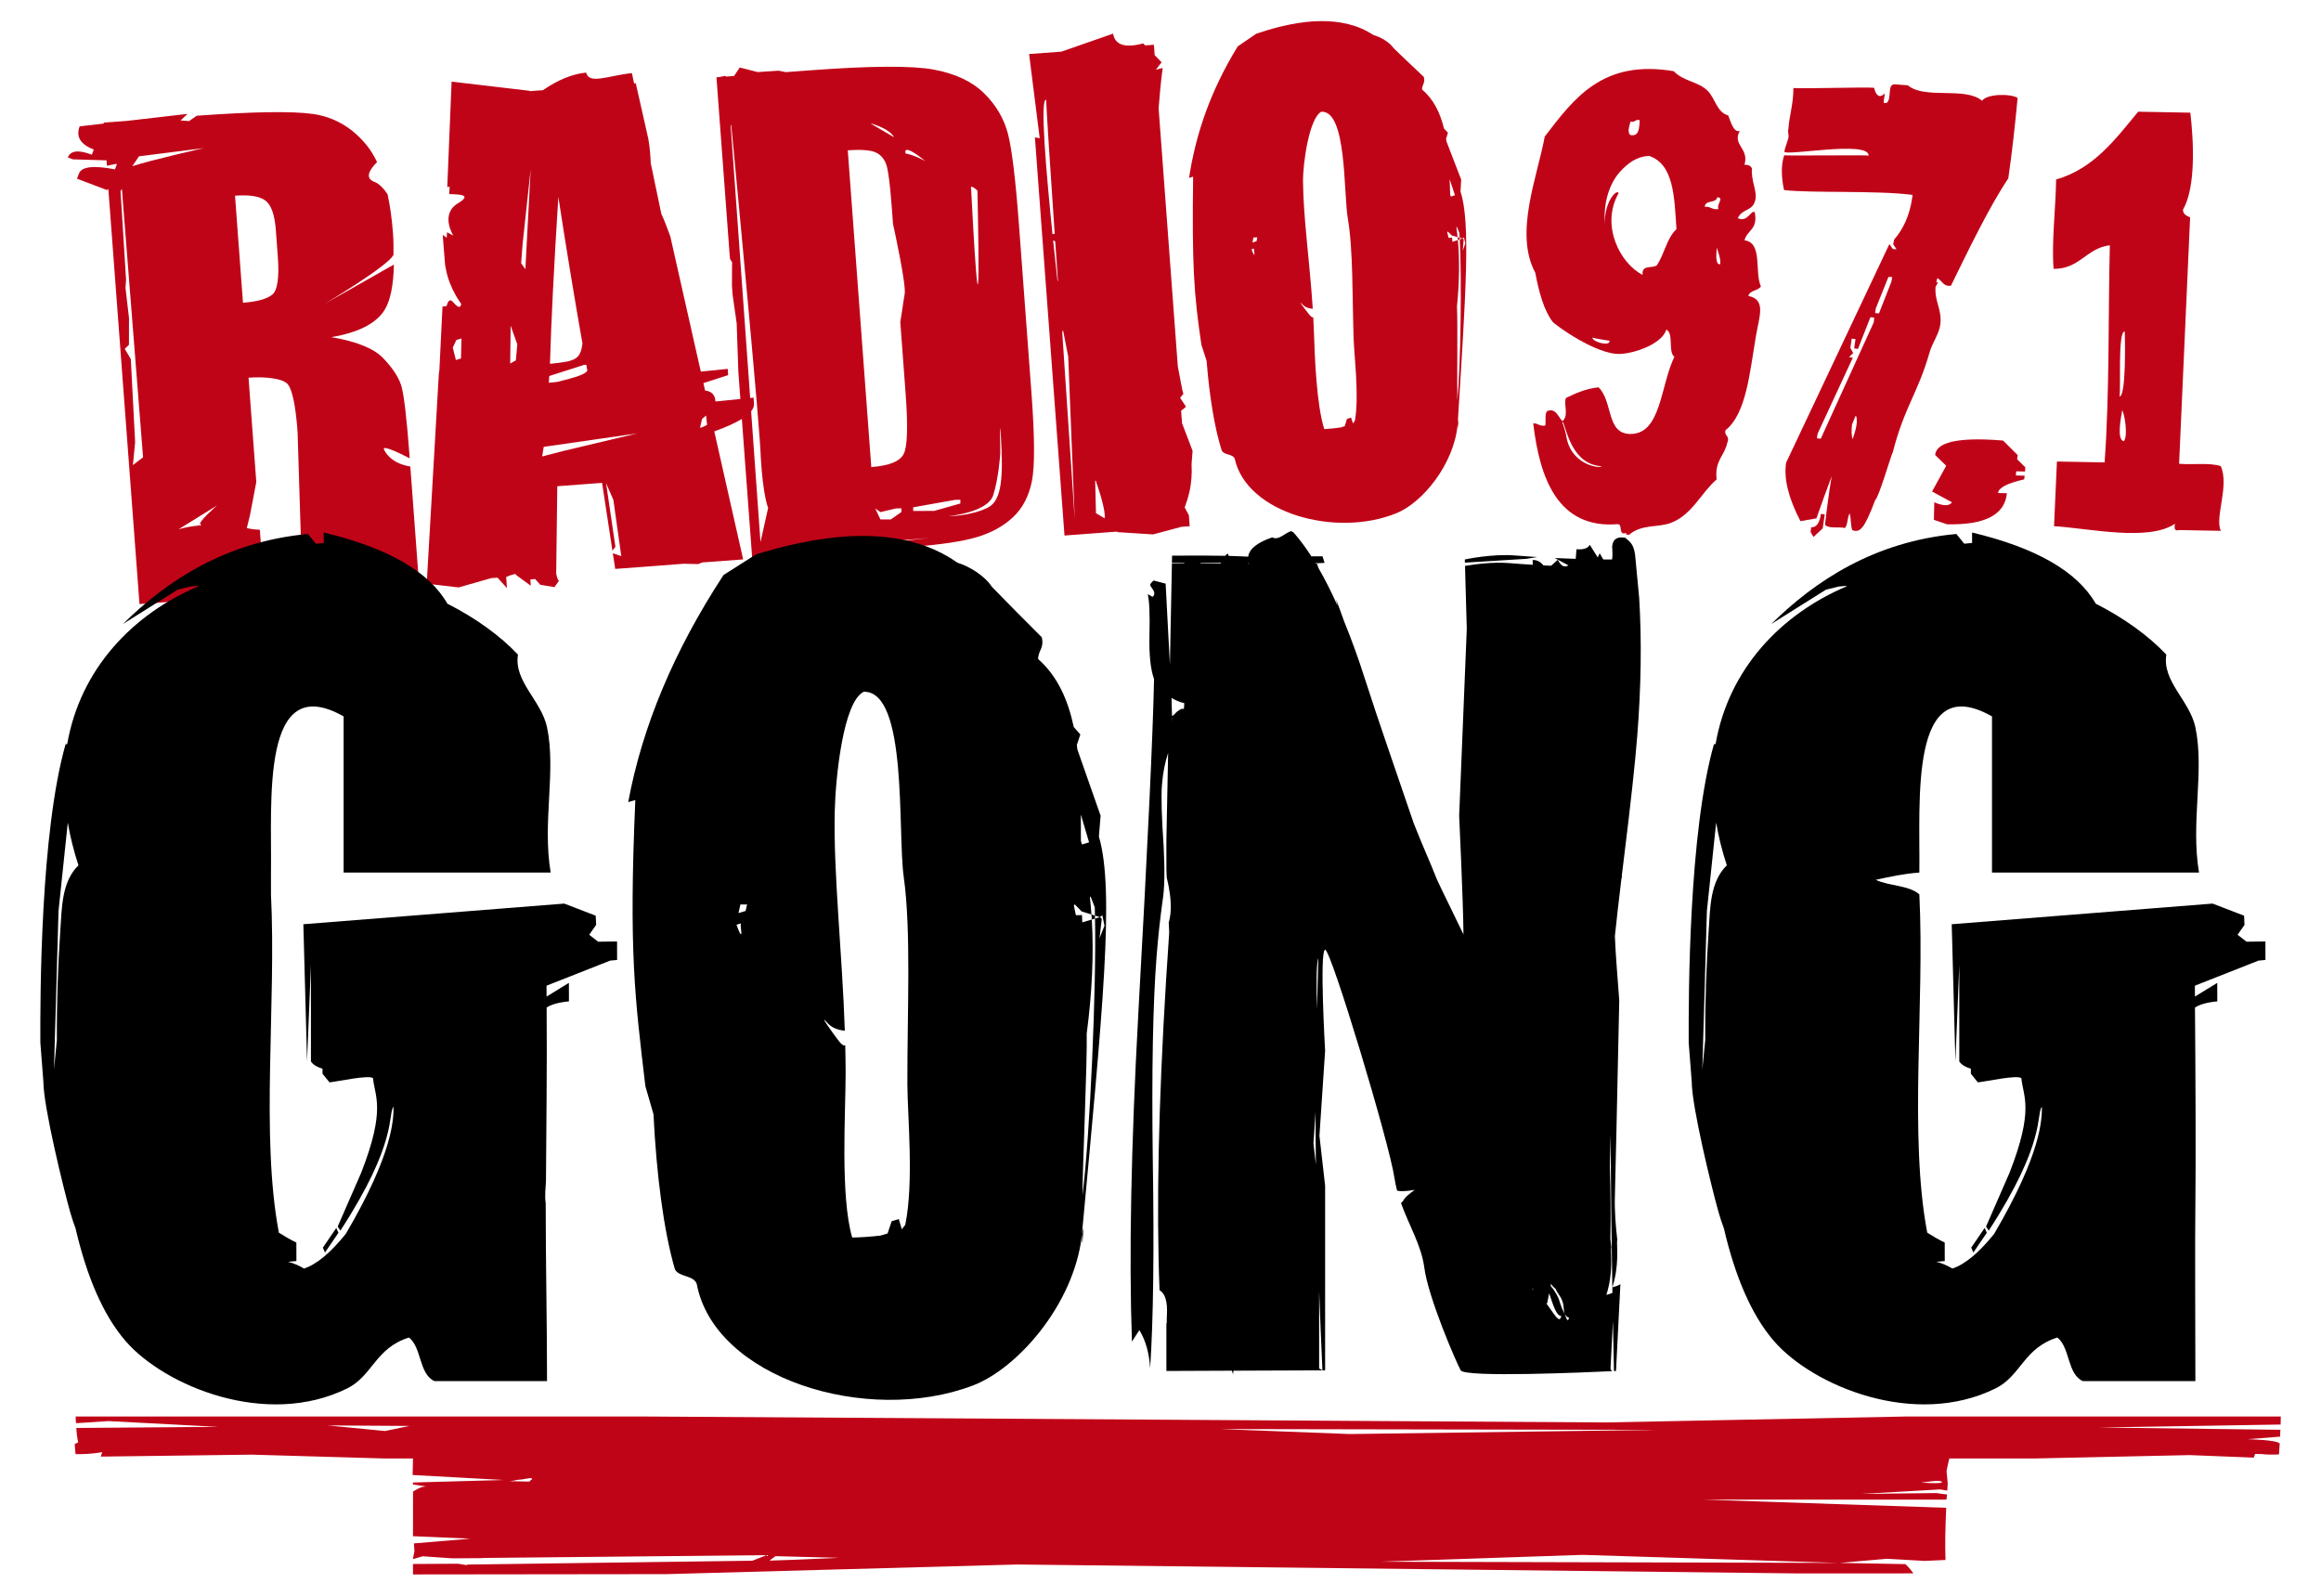
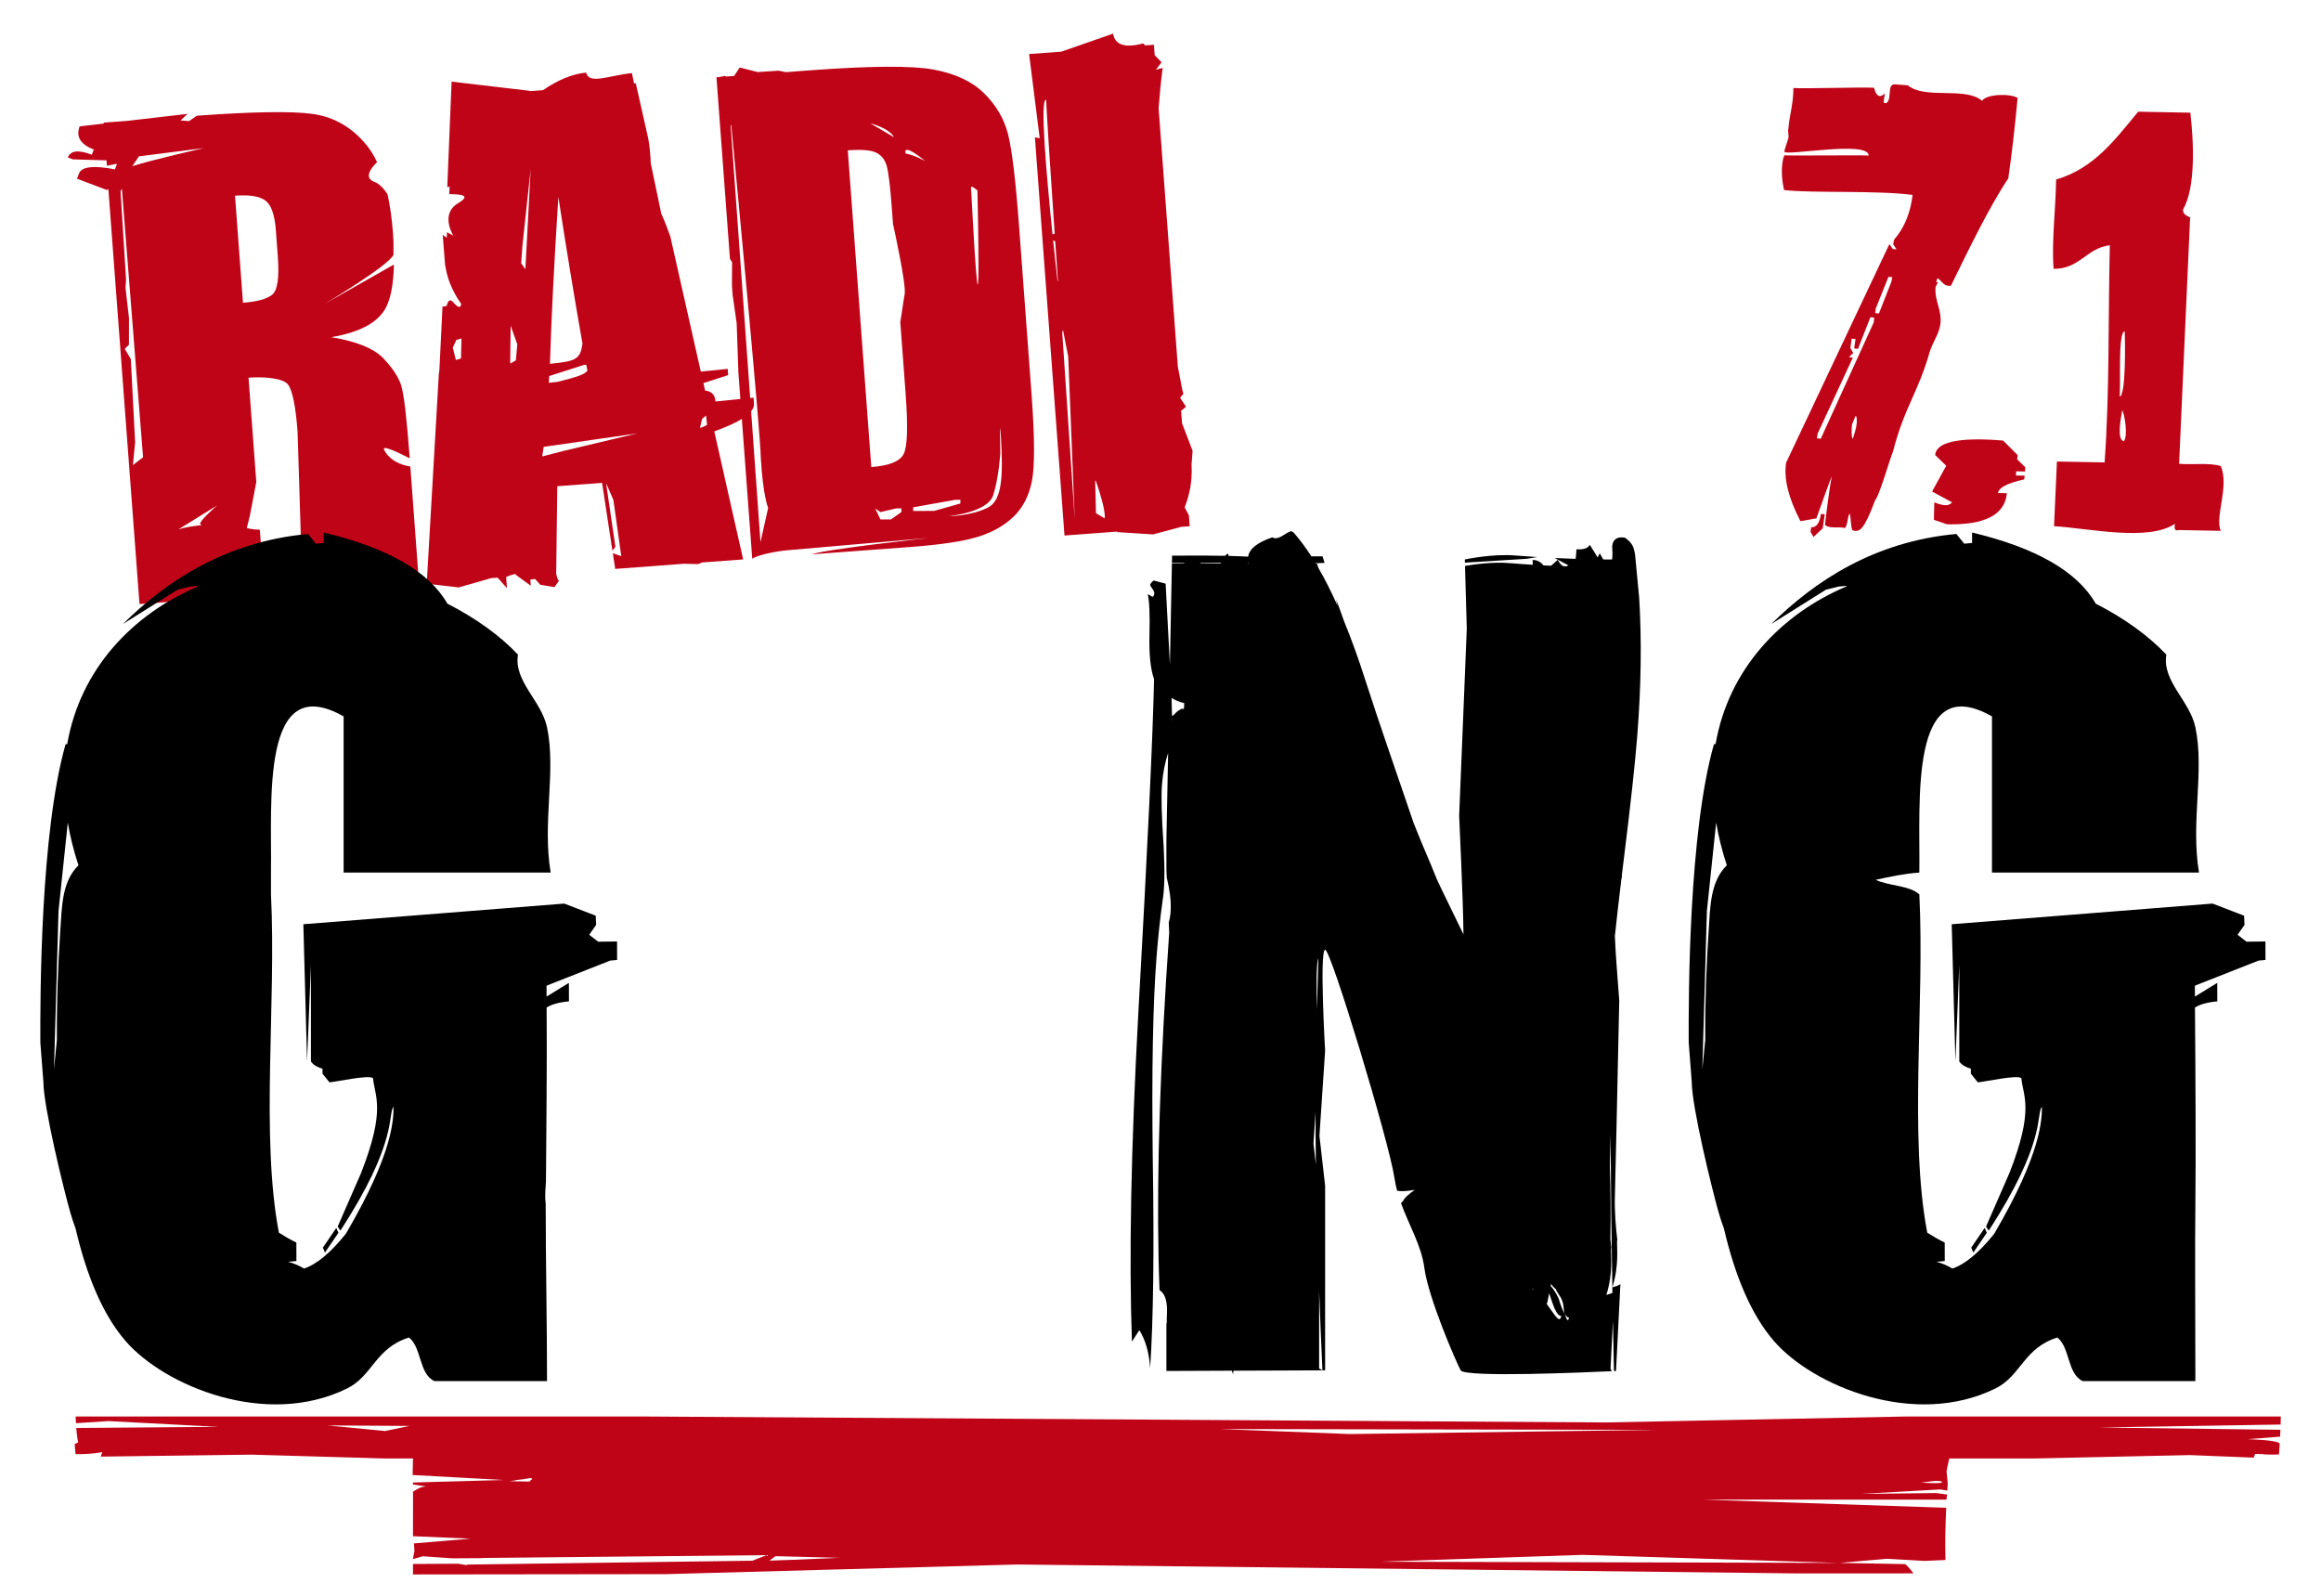
<svg xmlns="http://www.w3.org/2000/svg" width="320" height="220" version="1.1" viewBox="0 0 84.667 58.208">
  <g transform="translate(-276.29 -139.5)">
    <g transform="matrix(.353 0 0 -.353 319.34 154.01)">
      <path d="m0 0v3e-3l0.335 0.406-0.114 0.419-0.461 2.405-1.984 26.689c0.106 1.407 0.238 2.8 0.42 4.165l-0.705-0.189 0.593 0.773-0.715 0.734-0.08 1.075-0.903-0.067-0.202 0.208c-1.88-0.504-2.918-0.168-3.114 1.009l-5.346-1.861-3.333-0.247 1.097-8.693s-0.197 0.018-0.497 0.086l3.058-41.147 5.448 0.406 1e-3 -0.054 3.706-0.236 2.82 0.756c-1e-3 6e-3 -1e-3 0.012-2e-3 0.019l0.964 0.071-0.084 1.131-0.433 0.815c0.376 1.021 0.822 2.369 0.711 4.474l0.106 1.368-1.091 2.857-0.096 1.29 0.378 0.302 0.122 0.118zm-13.126 16.274 0.216-0.105c0.117-1.704 0.217-3.153 0.28-4.062l-0.037-0.074c-0.104 0.923-0.272 2.447-0.459 4.241m-0.698 14.49c-0.098 0.404 0.454-7.859 0.86-13.803l-0.226-0.061c-0.612 5.972-1.351 14.335-0.634 13.864m2.256-26.498 0.677-16.838-1.295 19.373 0.088 0.17zm3.763-16.717-0.892 0.528-0.084 3.368 0.067-0.033c0.248-0.7 1.054-3.077 0.909-3.863m-7.516 3.825c0.308 1.537 0.296 4.537-0.035 9.004l-1.295 17.423c-0.35 4.712-0.729 7.861-1.135 9.448-0.407 1.587-1.232 2.993-2.476 4.219-1.245 1.226-2.99 2.043-5.235 2.454-2.245 0.409-6.491 0.383-12.74-0.082l-2.512-0.187-0.744 0.149-2.163-0.142-1.854 0.472-0.586-0.876-0.83-0.061-0.105 0.07-0.543-0.108c-1e-3 -4e-3 -1e-3 -7e-3 -1e-3 -0.011l-0.341-0.025 1.393-18.752 0.221-0.367-0.013-2.425 0.071-0.953 0.416-2.922 0.178-5.072 0.205-2.751-2.57-0.259c-0.046 0.698-0.416 1.064-1.076 1.128l-0.175 0.77 2.559 0.828-0.042 0.644-2.785-0.281-3.146 13.952c-0.277 0.783-0.616 1.681-0.935 2.358l-1.092 5.225c-0.028 0.772-0.092 1.611-0.245 2.494l-1.3 5.763-0.177-0.013-0.222 1.063c-2.412-0.244-4.436-1.212-4.732 0.055-1.439-0.145-2.926-0.756-4.458-1.817l-1.386-0.103 0.023 0.036-8.081 0.95-0.449-10.899c0.091 0.026 0.161 0.023 0.246 0.041l-0.044-0.764c1.173-0.034 2.369-0.069 0.9-0.951-1.874-1.125-0.479-3.336-0.479-3.336l-0.649 0.345-0.032-0.564-0.414 0.294 0.251-3.142c0.031-0.148 0.064-0.297 0.091-0.446 0.358-1.958 1.562-3.525 1.562-3.525s0.02-0.836-0.83 0.164c-0.485 0.57-0.661-0.397-0.661-0.397s-0.211-0.055-0.434-0.069l-0.323-6.605c-0.018-0.109-0.035-0.213-0.054-0.324l-1.249-21.622 0.23 0.016-6e-3 -0.124 3.071-0.357 3.372 0.96 0.65 0.048 0.97-1.08c-0.025 0.394-0.053 0.776-0.081 1.147h4e-3c0.291 0.146 0.624 0.249 0.977 0.326l1e-3 -0.085 1.56-1.14-0.042 0.644 0.492 0.05 0.534-0.595 1.464-0.244 0.505 0.717c-0.1-0.139-0.217 0.156-0.333 0.71l7e-3 1e-3 0.113 8.999 4.628 0.344 1.07-7.002 0.309 0.396-0.965 6.572 0.753-1.718 0.818-5.818-0.875 0.304 0.249-1.624 7.061 0.532 1.51-0.033 0.411 0.168 4.239 0.315-2.984 13.229c1.22 0.44 2.175 0.869 2.849 1.287l1.073-14.446h5e-3c0.229 0.188 1.392 0.618 3.437 0.86l14.852 1.291s-10.859-1.183-12.125-1.693l10.148 0.754c3.093 0.231 5.396 0.571 6.907 1.023 1.512 0.453 2.758 1.143 3.74 2.07 0.981 0.928 1.625 2.16 1.934 3.698m-58.944 14.758-0.051-2.071-0.529-0.152-0.318 1.28 0.369 0.791zm5.767-0.606-0.149-1.66-0.583-0.324 0.047 3.91zm1.381 18.087-0.546-10.323-0.436 0.611 0.141 1.902zm5.353-17.995c-0.206-1.708-0.786-1.842-3.359-2.105l6e-3 0.116c0.122 4.28 0.41 9.985 0.862 17.123 0.879-5.681 1.708-10.715 2.491-15.134m0.509-2.818c-0.288-0.396-1.095-0.655-3.113-1.157l-0.869-0.088 0.041 0.696 3.585 1.147 0.241 0.024c0.038-0.208 0.077-0.417 0.115-0.622m5.147-6.481-7.503-1.781-2.317-0.599 0.161 0.993zm7.222 0.887c-0.224-0.133-0.464-0.244-0.732-0.307l0.216 0.922c0.131 0.113 0.269 0.229 0.413 0.347zm5.55-3.386c0.236-4.02 0.761-5.201 0.761-5.201l-0.791-3.532-0.967 13.517c0.209 0.26 0.312 0.517 0.296 0.768l-0.042 0.645-0.353-0.036-2.02 28.222c0.021-0.017 0.044-0.031 0.066-0.047 0.76-7.956 3.011-31.714 3.05-34.336m11.827-5.253 0.54-0.377 1.626 0.383 0.542 2e-3 -1e-3 -0.378-1.087-0.762-1.082-3e-3zm1.928 38.367-2.452 1.441c2.214-0.646 2.452-1.441 2.452-1.441m1.114-16.221c-0.183-0.994-0.172-1.212-0.452-2.88l0.555-7.464c0.246-3.319 0.182-5.368-0.192-6.148-0.375-0.78-1.495-1.239-3.359-1.377l-2.431 32.727c1.413 0.105 2.387 0.027 2.921-0.232s0.897-0.701 1.087-1.324c0.19-0.625 0.37-2.064 0.537-4.317l0.128-1.719c0.205-0.932 1.378-6.328 1.206-7.266m2.133 13.741s-1.001 0.587-2.046 0.797c-0.256 1.161 2.046-0.797 2.046-0.797m3.625-34.996-1e-3 -0.379-2.711-0.766-2.167-6e-3 2e-3 0.378 4.336 0.771zm1.762 31.957s0.504-21.946-0.653 0.151c-0.148 0.609 0.653-0.151 0.653-0.151m2.437-25.639c0.201-3.681 0.158-6.346-1.336-7.107-1.773-0.903-4.1-0.9-4.1-0.9s4.045 0.363 4.626 2.159c0.58 1.795 0.735 4.336 0.735 4.336s-0.096 4.636 0.075 1.512" fill="#c00418" />
    </g>
    <g transform="matrix(.353 0 0 -.353 320.86 155.94)">
-       <path d="m0 0c0.261-0.474 1.125-0.305 1.335-0.832 1.238-5.636 10.494-8.203 16.766-5.602 2.633 1.092 5.891 5.008 6.271 9.144 0.153 1.668 0.032-1.695 0.015 0.256 0.818 13.194 1.34 20.589 0.281 23.801l0.066 1.254-1.513 3.925c-0.014 0.094-0.03 0.186-0.046 0.279l0.193 0.638-0.409 0.434c-0.402 1.644-1.081 3.035-2.264 4.017-0.021 0.514 0.356 0.654 0.178 1.316-1.163 1.09-1.942 1.831-3.09 2.938-0.464 0.669-1.408 1.193-2.117 1.387-3.195 2.117-7.579 1.623-11.68 0.271l-0.424-0.14-1.918-1.303c-2.834-4.64-4.328-9.032-5.031-13.6l0.423 0.139c-0.119-9.131 0.065-12.082 0.854-17.377l0.539-1.668c0.288-3.621 0.826-6.985 1.571-9.277m3.333 20.638c0.13-0.756-0.087-0.285-0.267 0.17l0.26 0.086c-8e-3 -0.083-9e-3 -0.168 7e-3 -0.256m-0.067 1.394c0.137-4e-3 0.271 1e-3 0.398 0.012l-0.076-0.394-0.424-0.14zm10.484-18.941-0.197-0.27-0.199 0.605-0.424-0.14-0.224-0.744-0.424-0.14c-0.622-0.09-1.184-0.145-1.693-0.168-0.801 2.472-0.991 7.502-1.064 9.886-0.017 0.558-0.043 1.118-0.074 1.677-0.081-0.061-0.241 0.025-0.546 0.43 0 0-1.297 1.65-0.517 0.833 0.315-0.331 0.855-0.384 1.011-0.393-0.308 4.739-0.978 9.425-1.008 13.139-0.017 1.986 0.664 6.593 1.893 7.225 2.654 0.125 2.276-8.348 2.739-11.052 0.556-3.24 0.454-8.167 0.598-12.427 0.065-1.894 0.584-5.904 0.129-8.461m10.34 23.309-0.424-0.14-0.07 0.214c-0.015 0.532-0.031 1.059-0.051 1.58zm0.902-4.572-0.113 0.102-0.294-0.097c0.213-4.025 0.105-13.014-0.245-16.639-0.046 1.474 0.05 8.199-0.041 9.711 0.252 2.528 0.284 4.816 0.096 6.865l-0.566-0.186c-0.011 0.145-0.022 0.292-0.033 0.437-0.122-3e-3 -0.243-0.011-0.364-0.022l-0.142 0.59c0.019 0.02 0.038 0.039 0.055 0.059l0.427-0.411 0.592-0.164c-0.036 0.348-0.076 0.692-0.124 1.026l0.039 0.055 0.272-0.644c9e-3 -0.167 0.016-0.33 0.025-0.496l0.303-0.084 0.14 0.114 0.149-0.621-0.274-0.76zm-0.407 5e-3c-3e-3 0.061-6e-3 0.12-9e-3 0.181l-0.212 0.059c0.011-0.101 0.021-0.201 0.031-0.303z" fill="#c00418" />
-     </g>
+       </g>
    <g transform="matrix(.353 0 0 -.353 289.37 160.94)">
      <path d="m0 0 6.245 0.464-0.896 12.068c-0.966 0.154-2.112 0.586-2.708 1.721-0.284 0.54 1.309-0.192 2.644-0.872l-0.014 0.205c-0.299 4.014-0.589 6.46-0.87 7.335s-0.902 1.812-1.862 2.812-2.744 1.723-5.352 2.167c2.807 0.477 4.642 1.416 5.507 2.82 0.596 0.968 0.911 2.539 0.959 4.683l-7.167-4.067s6.68 3.973 7.124 5.084c-3e-3 0.773 0.016 1.303-0.052 2.212-0.112 1.497-0.301 2.836-0.561 4.032-0.401 0.603-0.861 1.094-1.372 1.286-1.053 0.397-0.44 1.315 0.288 2.037-0.32 0.671-0.68 1.262-1.087 1.758-1.506 1.835-3.358 2.907-5.554 3.218-2.139 0.302-6.147 0.239-11.993-0.183l-0.794-0.553-0.878 0.064 0.716 0.678-6.25-0.722-2.41-0.179 8e-3 -0.099-2.494-0.288c-0.406-1.071 0.082-1.868 1.462-2.391l-0.203-0.536c-1.38 0.524-2.206 0.428-2.477-0.286l0.518-0.196 3.476-0.105 0.039-0.531 0.072-0.015 0.881 0.183 0.081-0.031-0.203-0.535c-2.207 0.427-3.446 0.284-3.716-0.429l-0.203-0.535 3.107-1.178 0.132 0.125 3.218-42.903 9.451 0.702 3.47 0.469-0.484 6.511c-0.704 7e-3 -1.348 0.17-1.348 0.17l0.326 1.316 0.656 3.442-0.802 10.783c1.782 0.133 3.603-0.091 4.07-0.695s0.8-2.237 0.998-4.9l0.499-16.097 0.406 0.055zm-22.27 13.486-1.049-0.808 0.23 2.358-0.447 8.605-0.625 1.044 0.434 0.428 5e-3 2.751-0.362 3.125 0.058 0.849-0.57 9.151 0.131 0.219 0.017-0.118zm3.667-7.444 3.968 2.459s-2.145-1.865-1.673-1.969c0.471-0.105-0.923-0.069-2.295-0.49m2.622 39.392s-5.416-1.22-7.403-1.871l0.693 1.02zm7.636-11.2c0.163-2.193-0.033-3.51-0.587-3.953-0.555-0.443-1.559-0.718-3.013-0.826l-0.822 11.062c1.495 0.112 2.542-0.058 3.143-0.507 0.599-0.45 0.958-1.464 1.075-3.041z" fill="#c00418" />
    </g>
    <g transform="matrix(.353 0 0 -.353 359.49 191.17)">
      <path d="m0 0h-38.819l-30.958-0.612-98.988 0.612h-59.109c-6e-3 -0.339 0.022-0.407 0.038-0.689l3.352 0.217 11.341-0.596-14.668-0.114c0.067-1.018 0.197-1.484 0.197-1.484l-0.36-0.183c0.024-0.49 0.06-0.76 0.091-1.037 1.609-0.03 2.751 0.206 2.751 0.206l-0.149-0.462 15.59 0.202 13.632-0.393h3.042l-0.037-1.711 9.414-0.515-9.377-0.259v-0.208c0.557-0.08 1.407-0.204 1.353-0.204-0.561 0-1.02-0.347-1.345-0.524l-8e-3 -4.61 1e-3 -4e-3 5.941-0.253s-5.347-0.453-5.844-0.491l0.053-0.793s-0.031-0.166-0.151-0.767v-0.062l1.007 0.292 3.034-0.211 3.094 0.019 0.191 0.019 29.217 0.289-1.474-0.574-29.378-0.397-0.188-0.055-0.829 0.14-4.674-0.026v-1.081c7.973 0.011 16.776 0.022 26.154 0.031l36.285 0.996 80.612-0.922c4.067 1e-3 8.06 3e-3 12.005 5e-3 -0.377 0.52-0.717 0.852-0.83 0.956l-6.788 0.126 4.885 0.427 3.867-0.222 2.178 0.098c-0.056 1.542-0.021 3.359 0.075 5.393l-25.053 0.843h25.078c0.013 0.263 0.051 0.276 0.064 0.527l-1.114 0.151-7.735-0.085 8.147 0.463 0.723-0.124c0.016 0.291 0.029 0.494 0.045 0.761l-0.121 1.243s0.204 1.065 0.282 1.279v0.04h4e-3c1e-3 0.019 3e-3 0.031 3e-3 0.031l2e-3 -0.031h8.956l15.884 0.347 6.608-0.262c0.051 0.085 0.112 0.28 0.147 0.383 0.244-5e-3 0.489-0.01 0.733-0.015 4e-3 -0.03 0.94-0.086 1.733-0.036 0.031 0.396 0.056 0.772 0.079 1.144-9e-3 4e-3 -0.026-1e-3 -0.032 6e-3 -0.345 0.358-3.286 0.419-3.286 0.419l3.357 0.267c0.016 0.306 0.021 0.428 0.03 0.709l-18.776 0.236 18.799 0.306c8e-3 0.289 0.014 0.566 0.017 0.829m-193.39-0.974-2.511-0.523-5.945 0.576zm12.482-5.752c-0.599 9e-3 -1.506 0.037-2.139 0.045 0.13 0.029 0.639 0.054 0.734 0.129 0.192-5e-3 0.335 0.049 0.526 0.044 7e-3 -0.01 0.889 0.162 0.909 0.149 0.511-0.099-0.314-0.308-0.03-0.367m31.917-7.876-4.558-0.199-2.634-0.089 0.63 0.459zm55.947-0.403 20.881 0.708 26.451-0.83zm28.735 13.626-31.91-0.433-13.349 0.515zm29.299-5.412c0-0.189-2.148-0.037-2.148-0.037l1.327 0.163s0.821 0.062 0.821-0.126" fill="#c00418" />
    </g>
    <g transform="matrix(.353 0 0 -.353 358.24 173.85)">
      <path d="m0 0-0.924 0.717 0.716 1.021-0.044 0.951-3.252 1.25-26.961-2.133 0.382-14.174 0.401 9.976v-9.982c0.257-0.39 0.701-0.596 1.195-0.75l2e-3 -0.519 0.721-0.89c0.833 0.078 4.149 0.815 4.501 0.419 0.165-1.867 1.358-3.154-1.225-9.759l-2.431-5.565 0.28-0.417c5.976 9.177 4.868 12.009 5.498 12.81-0.015-1.262 0-4.727-4.933-13.137-1.583-1.97-3.021-3.16-4.319-3.591-0.5 0.283-1.02 0.547-1.656 0.695l0.866 0.079-5e-3 1.911c-0.637 0.31-1.233 0.655-1.806 1.021-1.904 10.021-0.255 23.596-0.816 34.959-1.057 0.947-3.15 0.855-4.505 1.502 1.434 0.317 2.87 0.633 4.505 0.751 0.102 7.286-1.101 21.01 7.507 16.139v-16.139h21.394c-0.88 5.211 0.586 10.46-0.375 15.014-0.581 2.759-3.456 4.742-3.002 7.506-1.829 1.944-4.351 3.768-7.294 5.265-1.903 3.32-6.154 5.774-12.781 7.353l3e-3 -1.079-0.813-0.075-0.815 1.004c-8.478-0.779-14.601-4.84-19.126-9.305l5.647 3.545 1.299 0.325 0.813 0.074v-0.063c-6.727-2.856-12.163-8.504-13.513-16.286l-0.169-0.015c-2.601-9.126-2.63-25.955-2.609-30.823l0.315-4.071c0.01-2.584 2.075-11.011 2.768-13.451 0.184-0.647 0.369-1.2 0.554-1.681 1.107-4.762 2.766-8.873 5.182-11.658 3.998-4.608 14.503-9.031 22.897-4.88 2.623 1.297 2.9 4.175 6.38 5.255 1.33-1.048 1.006-3.75 2.628-4.504h11.636c0 6.13-0.056 14.254 0 18.392 0.057 4.138 0.011 14.065-0.042 20.216 0.523 0.321 1.255 0.536 2.306 0.633l-4e-3 1.91-2.306-1.414c-1e-3 0.374-5e-3 0.751-4e-3 1.124l6.574 2.592 0.718 0.067-5e-3 1.91zm-55.764 3.184 0.956 9.119c0.244-1.424 0.603-2.892 1.103-4.408-1.728-1.698-1.713-4.318-1.876-6.756-0.234-3.491-0.379-7.345-0.356-11.294l-0.299-3.064zm27.535-35.303 1.39 2.038-0.219 0.504-1.39-2.038z" />
    </g>
    <g transform="matrix(.353 0 0 -.353 298.11 173.85)">
      <path d="m0 0-0.924 0.717 0.716 1.021-0.044 0.951-3.252 1.25-26.961-2.133 0.382-14.174 0.401 9.976v-9.982c0.258-0.39 0.701-0.596 1.195-0.75l1e-3 -0.519 0.721-0.89c0.833 0.078 4.15 0.815 4.502 0.419 0.165-1.867 1.357-3.154-1.225-9.759l-2.431-5.565 0.28-0.417c5.976 9.177 4.867 12.009 5.497 12.81-0.014-1.262 0-4.727-4.932-13.137-1.583-1.97-3.022-3.16-4.319-3.591-0.5 0.283-1.02 0.547-1.656 0.695l0.866 0.079-5e-3 1.911c-0.637 0.31-1.233 0.655-1.806 1.021-1.904 10.021-0.255 23.596-0.817 34.959 3e-3 0.957 3e-3 1.609 0 2.253 0.102 7.286-1.1 21.01 7.507 16.139v-16.139h21.396c-0.881 5.211 0.584 10.46-0.376 15.014-0.582 2.759-3.456 4.742-3.003 7.506-1.828 1.944-4.351 3.768-7.293 5.265-1.903 3.32-6.154 5.774-12.781 7.353l2e-3 -1.079-0.813-0.075-0.815 1.004c-8.478-0.779-14.6-4.84-19.124-9.305l5.646 3.545 1.299 0.325 0.813 0.074v-0.063c-6.727-2.856-12.164-8.504-13.514-16.286l-0.168-0.015c-2.601-9.126-2.63-25.955-2.609-30.823l0.315-4.071c0.01-2.584 2.075-11.011 2.768-13.451 0.184-0.647 0.369-1.2 0.554-1.681 1.107-4.762 2.765-8.873 5.182-11.658 3.998-4.608 14.502-9.031 22.897-4.88 2.623 1.297 2.9 4.175 6.38 5.255 1.33-1.048 1.006-3.75 2.628-4.504h11.636c0 6.13-0.138 12.212-0.138 18.343-0.115 0.986-5e-3 1.525 0.028 2.296 0.031 5.436 0.12 11.818 0.069 17.969 0.522 0.321 1.254 0.536 2.306 0.633l-6e-3 1.91-2.305-1.414c-1e-3 0.374-5e-3 0.751-4e-3 1.124l6.573 2.592 0.719 0.067-5e-3 1.91zm-55.765 3.184 0.957 9.119c0.244-1.424 0.603-2.892 1.103-4.408-1.728-1.698-1.713-4.318-1.877-6.756-0.234-3.491-0.378-7.345-0.355-11.294l-0.298-3.064zm27.536-35.303 1.389 2.038-0.219 0.504-1.389-2.038z" />
    </g>
    <g transform="matrix(.353 0 0 -.353 300.91 185.8)">
-       <path d="m0 0c0.423-0.828 1.92-0.584 2.253-1.502 1.83-9.752 17.609-14.652 28.526-10.509 4.584 1.738 10.391 8.299 11.261 15.389 0.351 2.859-0.035-2.915 0.038 0.44 2.101 22.639 3.387 35.325 1.735 40.902l0.178 2.152-2.395 6.827c-0.019 0.162-0.041 0.322-0.063 0.481l0.364 1.088-0.679 0.768c-0.605 2.846-1.699 5.274-3.682 7.024-9e-3 0.884 0.646 1.105 0.375 2.252-1.942 1.936-3.241 3.249-5.156 5.213-0.763 1.175-2.36 2.126-3.567 2.495-5.382 3.809-12.943 3.189-20.066 1.08l-0.735-0.217-3.366-2.14c-5.116-7.827-8.398-15.649-9.847-23.466l0.735 0.218c-0.684-15.692-0.041-20.424 1.039-29.569l0.838-2.895c0.307-6.241 1.054-12.053 2.214-16.031m6.813 35.303c0.185-1.304-0.164-0.484-0.45 0.306l0.453 0.134c-0.019-0.141-0.025-0.287-3e-3 -0.44m-0.042 2.401c0.236-0.013 0.467-0.012 0.686-1e-3l-0.152-0.674-0.736-0.217zm17.03-33.114-0.354-0.452-0.311 1.05-0.736-0.219-0.424-1.267-0.735-0.218c-1.075-0.122-2.044-0.187-2.92-0.2-1.247 4.292-0.679 12.884-0.679 16.986 0 0.959-0.016 1.923-0.039 2.886-0.142-0.102-0.414 0.055-0.917 0.769 0 0-2.143 2.903-0.845 1.457 0.525-0.584 1.451-0.705 1.719-0.728-0.28 8.163-1.187 16.255-1.044 22.641 0.077 3.415 0.857 11.365 3.003 12.387 4.569 0.076 3.474-14.471 4.129-19.143 0.784-5.601 0.351-14.064 0.375-21.396 0.011-3.258 0.693-10.18-0.222-14.553m18.999 39.529-0.735-0.217-0.11 0.37c2e-3 0.916 2e-3 1.823-5e-3 2.718zm1.31-7.908-0.188 0.182-0.51-0.151c0.153-6.93-0.504-22.378-1.297-28.592-2e-3 2.536 0.517 14.092 0.439 16.696 0.567 4.333 0.741 8.265 0.526 11.797l-0.982-0.29c-0.011 0.25-0.022 0.504-0.033 0.752-0.21 3e-3 -0.419-4e-3 -0.627-0.018l-0.213 1.022c0.033 0.033 0.066 0.065 0.097 0.099l0.713-0.728 1.009-0.314c-0.044 0.6-0.093 1.193-0.16 1.77l0.069 0.093 0.435-1.121c7e-3 -0.288 0.01-0.569 0.017-0.855l0.517-0.16 0.246 0.19 0.225-1.075-0.512-1.293zm-0.698 0.031c-3e-3 0.104-4e-3 0.207-7e-3 0.311l-0.361 0.113c0.012-0.174 0.026-0.347 0.036-0.523z" />
-     </g>
+       </g>
    <g transform="matrix(.353 0 0 -.353 349.89 143.07)">
      <path d="m0 0c-0.749 0.459-3.202 0.422-3.669-0.298-1.776 1.493-5.902 0.106-7.678 1.597-0.42 0.032-0.84 0.063-1.259 0.094-0.962 0.141-0.334-1.503-0.943-1.922l-0.263-1e-3c-0.087 0.19 0.096 0.713 0.072 0.98-0.603-0.586-0.929-0.084-1.093 0.594-1.144 0.086-7.194-0.111-8.339-0.026 0.012-1.631-0.447-2.981-0.512-4.211-0.112-0.275 0.088-0.678-0.019-0.995-0.043-0.226-0.394-1.143-0.404-1.352-0.026-0.535 8.727 1.188 8.712-0.423-0.069 0.067-8.646-0.032-8.717 0.032-0.433-1.129-0.221-2.748-0.021-3.594 2.81-0.334 9.65-0.017 13.278-0.502l-0.067-0.458c-0.252-1.643-0.865-3.031-1.841-4.162l-0.093-0.481 0.347-0.53-0.395 0.047-0.349 0.503-10.673-22.594c-0.252-1.643 0.242-3.655 1.483-6.037l1.651 0.29c0.522 1.496 1.048 2.937 1.576 4.348-0.268-1.603-0.495-3.279-0.689-5.02 0.42-0.428 1.405-0.164 2.043-0.323 0.311 0.236 0.261 1.136 0.499 1.504 0.167-0.491 0.089-1.28 0.285-1.733 0.783-0.271 1.21 0.065 2.371 3.14 0.339 0.183 1.607 4.549 1.821 4.963 1.203 4.671 2.564 6.003 3.799 10.308 0.275 0.958 0.965 1.86 1.096 2.829 0.207 1.53-0.611 2.39-0.488 3.899l0.249 0.47-0.173 9e-3c0.022 0.112 0.041 0.221 0.075 0.341 0.018 0.023 0.038 0.053 0.055 0.077 0.464-0.253 0.611-0.895 1.385-0.769 1.718 3.502 3.923 8.105 5.924 11.088 0.387 2.652 0.695 5.449 0.964 8.318m-17.115-33.756c0.118 0.289 0.237 0.587 0.357 0.873 0.025-2e-3 0.05-4e-3 0.076-6e-3 0.227-0.723-0.175-1.756-0.358-2.37-0.15 0.348-0.131 0.904-0.075 1.503m2.297 11.048-0.047-0.483-5.478-12.032-0.395 0.048 0.071 0.481 3.635 7.841-0.395 0.077 0.441 0.407-0.301 0.528 0.141 0.964 0.395-0.048-0.141-0.963 0.395-0.049 1.284 3.276zm1.865 4.189-0.093-0.48-1.283-3.277-0.395 0.048 0.07 0.482 1.305 3.246zm-8.375-25.845-0.07-0.482 0.302-0.528 0.956 0.895 0.211 1.444-0.395 0.048c-0.142-0.963-0.475-1.422-1.004-1.377" fill="#c00418" />
    </g>
    <g transform="matrix(.353 0 0 -.353 356.19 143.61)">
      <path d="m0 0c0.341-2.867 0.593-7.686-0.756-10.017-8e-3 -0.515 0.399-0.628 0.734-0.81-0.379-8.485-0.758-16.97-1.138-25.455 1.392-0.121 3.176 0.138 4.304-0.24 0.919-2.051-0.654-5.312 9e-3 -6.688-1.437 0.027-2.874 0.054-4.311 0.081-0.521-0.151-0.495 0.23-0.433 0.645-2.769-1.853-8.884-0.462-12.493-0.245 0.1 2.227 0.199 4.455 0.299 6.682 1.642-0.031 3.284-0.062 4.927-0.092 0.521 7.203 0.361 15.063 0.541 22.441-2.413-0.287-3.11-2.468-5.811-2.439-0.225 2.775 0.219 6.198 0.259 9.23 3.915 1.136 6.117 4.161 8.48 7.008 1.797-0.034 3.593-0.067 5.389-0.101m-7.321-29.32c0.698-0.047 0.573 5.954 0.546 6.707-0.751 0.105-0.375-6.172-0.546-6.707m0.456-4.625c0.446 0.593 0.07 2.774-0.17 3.206-0.097-0.587-0.625-3.088 0.17-3.206" fill="#c00418" />
    </g>
    <g transform="matrix(.353 0 0 -.353 335.61 159)">
-       <path d="m0 0c2e-3 0.057 4e-3 0.116 7e-3 0.173-0.902-0.309-0.281 0.933-0.907 0.904-6.16-0.493-8.043 4.76-8.702 10.418 0.507 0.018 0.652-0.333 1.248-0.224 0.091 0.558-0.146 1.507 0.377 1.547 0.927 0.281 1.295-1.597 1.535-0.929 0.486 0.549-0.071 1.869 0.248 2.246 1.012 0.484 2.039 0.95 3.346 1.082 1.515-1.503 0.768-4.787 3.265-4.819 3.21-0.04 3.111 4.991 4.567 7.975-0.693 0.514-0.028 2.41-0.831 2.811-0.476-1.528-3.329-2.458-4.776-2.517-2.463-0.101-6.732 3.004-6.985 3.337-0.887 1.17-1.399 3.015-1.787 5.067-2.189 4.064 0.197 9.842 0.983 14.06 3.029 3.942 5.968 7.992 13.322 6.756 1.028-1.073 2.57-1.064 3.535-2.053 0.771-0.789 0.935-2.22 2.101-2.514 0.268-0.682 0.558-1.802 1.192-1.61-0.798-1.482 0.992-1.758 0.49-3.491 0.39 0.01 0.647-0.116 0.771-0.379-0.116-1.274 0.581-2.381 0.338-3.311-0.302-1.158-1.324-0.797-1.803-1.837 1.048-0.461 1.364 0.901 1.754 0.623 0.354-1.815-0.794-1.833-1.06-2.908 1.907-0.218 1.016-3.287 1.696-4.755-0.293-0.496-1.12-0.354-1.297-0.989 1.865-0.381 1.134-2.075 0.774-4.197-0.625-3.696-0.991-8.002-3.132-9.677-0.178-0.625 0.501-0.539 0.175-1.314-0.281-1.36-1.323-1.808-1.095-3.775-1.608-1.38-2.529-3.661-4.741-4.496-1.286-0.487-3.027-0.113-4.294-1.217-0.104 5e-3 -0.21 8e-3 -0.314 0.013m0.456 42.684c-0.116-0.393-0.353-1.033-0.055-1.387 0.943-0.22 0.941 0.689 1.004 1.522-0.475 0.146-0.473-0.28-0.949-0.135m2.705-14.864c0.785 1.12 1.047 2.864 2.038 3.738-0.219 3.268-0.249 6.727-2.841 7.577-1.267-0.072-2.121-0.716-2.956-1.596-0.807-0.881-1.808-2.696-1.599-5.493-0.096 2.409 1.299 3.737 1.412 3.223-1.884-3.336 0.181-7.275 2.491-8.432-0.14 1.077 0.98 0.645 1.455 0.983m4.961 6.05c0.611 0.068 0.754-0.34 1.406-0.23-0.192 0.536 0.632 1.16-0.109 1.22-0.139-0.682-1.234-0.218-1.297-0.99m1.601-5.932c0.073 0.574-0.248 1.326-0.355 1.716-0.028-0.527-0.211-1.794 0.355-1.716m-11.435-7.907c-0.268 0.051-1.445 0.21-1.766 0.326-0.068-0.416 1.824-0.979 1.766-0.326m-4.496-9.723c0.413-3.085 3.379-3.472 3.697-3.279-0.161 0.016-0.312 0.064-0.464 0.09-2.934 0.509-3.295 4.499-3.62 4.533-0.04-0.134 0.133-0.237 0.387-1.344" fill="#c00418" />
-     </g>
+       </g>
    <g transform="matrix(.353 0 0 -.353 348.66 155.53)">
      <path d="m0 0c-3.255 0.074-4.934-0.462-5.038-1.606l1.143-1.113-1.462-2.66 2.055-1.111c-0.259-0.401-0.866-0.403-1.824-4e-3l-0.041-1.81 1.346-0.461c3.924-0.089 5.989 0.981 6.196 3.21l-0.911 0.02c0.043 0.543 0.942 1.013 2.695 1.411l0.056 0.383-0.911 0.021 0.034 0.43 0.911-0.021 0.033 0.429-0.846 0.834 0.056 0.429-1.508 1.506c-0.7 0.061-1.361 0.099-1.984 0.113" fill="#c00418" />
    </g>
    <g transform="matrix(.353 0 0 -.353 335.4 186.34)">
      <path d="m0 0c-0.175-0.131-0.382-0.212-0.831-0.326 0.72 2.229 0.449 4.18 0.488 4.837 0.011 2e-3 0.018 3e-3 0.028 6e-3 -0.16 1.34-0.307 3.073-0.253 4.632 0.046 1.34 0.248 10.655 0.449 20.167-0.153 2.217-0.372 4.544-0.452 6.64 0.184 1.742 0.409 3.717 0.677 5.942 0.014 0.028 0.026 0.06 0.04 0.087 2e-3 0.101 4e-3 0.198 7e-3 0.299 0.072 0.594 0.146 1.2 0.224 1.828 0.686 5.524 1.141 9.709 1.366 12.558 0.401 5.095 0.466 9.839 0.198 14.234-0.123 1.29-0.246 2.581-0.367 3.874-0.098 1.591-0.463 1.849-1.094 2.351-0.827 0.14-1.27-0.165-1.33-0.913-0.017-0.225-0.015 0.242 9e-3 -0.174 0.022-0.417 0.026-0.737 8e-3 -0.962-6e-3 -0.077-0.026-0.133-0.035-0.205-0.268 1e-3 -0.57 4e-3 -0.902 8e-3l-0.371 0.639-0.201-0.436-0.82 1.308c-0.196-0.362-0.656-0.513-1.377-0.457l-0.07-0.899c-4e-3 -0.039-0.019-0.059-0.024-0.094-0.68 0.022-1.403 0.049-2.154 0.084l1.418-0.756c-0.087-0.052-0.172-0.088-0.254-0.102-0.073 2e-3 -0.147 5e-3 -0.221 8e-3 -0.228 0.061-0.436 0.282-0.625 0.667l-0.693-0.614c-0.262 0.012-0.521 0.024-0.789 0.037-0.325 0.393-0.699 0.578-1.12 0.556 9e-3 -0.158 0.012-0.33 0.018-0.493-0.782 0.048-1.575 0.101-2.378 0.169-1.754 0.147-3.663-0.122-4.627-0.289l0.183-6.495-0.787-19.329s0.412-8.655 0.446-12.254c-0.285 0.621-2.402 4.903-2.758 5.712-0.791 2.022-1.28 2.977-2.385 5.778-2.145 6.303-3.529 10.22-5.031 14.88-0.707 2.216-1.433 4.208-2.176 6.023-0.275 0.777-0.55 1.537-0.82 2.237 0.047-0.207 0.1-0.44 0.15-0.659-0.643 1.446-1.3 2.742-1.97 3.897l-0.168 0.489-0.116-5e-3c-0.011 0.018-0.023 0.039-0.034 0.057h0.132l0.018-0.052 0.806 0.036c-0.135 0.431-0.213 0.679-0.213 0.679l-1.156-1e-3c-0.57 0.88-1.149 1.673-1.738 2.348-0.05 0.078-0.155 0.162-0.315 0.251-0.112 9e-3 -0.403-0.138-0.873-0.44-0.473-0.303-0.841-0.369-1.106-0.196-1.565-0.537-2.393-1.204-2.497-1.999-0.225 8e-3 -0.447 0.018-0.661 0.032-0.352 0.022-0.824 0.038-1.358 0.05-0.023 0.074-0.045 0.15-0.06 0.241-0.112-0.053-0.215-0.135-0.309-0.234-2.313 0.042-5.475 0.014-5.475 0.014l-0.015-0.729h1.276l-8e-3 -0.05c-0.499-1e-3 -0.945-3e-3 -1.269-5e-3l-0.209-10.484c-0.147 2.793-0.295 5.585-0.441 8.377l-1.232 0.323c-0.179-0.138-0.302-0.278-0.368-0.423-7e-3 -0.076 0.066-0.214 0.219-0.413 0.151-0.201 0.221-0.376 0.21-0.525-0.013-0.152-0.077-0.259-0.194-0.324-0.267 0.171-0.427 0.259-0.482 0.264 0.168-0.693 0.227-2.073 0.177-4.142-0.051-2.071 0.107-3.61 0.475-4.618-0.12-5.797-0.662-17.289-1.623-34.477-0.758-13.889-0.979-25.218-0.663-33.988l0.764 1.184c0.645-1.031 1.017-2.342 1.116-3.932 0.333 4.949 0.423 12.141 0.273 21.578-0.12 9.131 0.012 16.132 0.395 21.003 0.154 1.948 0.359 3.854 0.618 5.719 0.205 1.189 0.242 3.072 0.109 5.647-0.209 3.03-0.266 5.146-0.172 6.345 0.097 1.219 0.313 2.313 0.637 3.294l-0.179-8.982v-3.119l0.035-0.784c0.306-1.252 0.457-2.385 0.408-3.364-0.01-0.136-0.018-0.272-0.028-0.409-0.036-0.301-0.086-0.591-0.174-0.854l0.048-1.067c-0.11-1.626-0.21-3.252-0.321-4.878-0.787-12.83-1.013-23.519-0.678-32.063 0.586-0.349 0.84-1.198 0.763-2.549-0.018-0.312-0.022-0.592-0.016-0.853l-0.037-0.048v-4.901l6.767 0.028c0.044-0.137 0.093-0.283 0.135-0.419-0.019 0.069-7e-3 0.215 0.03 0.419l9.47 0.038v19.08l-0.586 5.151 0.586 8.793s-0.597 10.363 0 10.437c0.596 0.074 6.637-19.974 7.162-23.563 0.067-0.46 0.163-0.902 0.276-1.332 0.295-0.078 0.803-0.093 1.825 0.082-1.408-1.011-0.958-0.991-1.423-1.361 0.847-2.353 2.107-4.377 2.412-6.685 0.412-3.113 3.287-9.751 3.759-10.602 0.426-0.767 13.127-0.204 15.622-0.086l-0.142 0.235 0.251 4.956c0.032-1.721 0.069-3.448 0.108-5.18 0.133 6e-3 0.21 9e-3 0.21 9e-3zm-31.133-0.699c0.092-2.522 0.205-5.236 0.342-8.195l-0.342 0.173zm-0.367 18.517c-3e-3 -1.742 7e-3 -3.551 0.031-5.476l-0.249 2.191zm25.741-20.898c-0.217 0.359-0.419 0.937-0.62 1.581-0.223 0.482-0.497 0.947-0.826 1.306l0.046 0.227c0.085-0.185 0.246-0.361 0.469-0.53 0.106-0.335 0.533-0.804 0.635-1.131 0.266-0.573 0.142-1.026 0.296-1.453 0.139-0.23 0.286-0.378 0.444-0.378-0.097-0.519-0.226-0.227-0.444 0.378m-1.885 1.075c0.027 0.014 0.047 0.02 0.076 0.036l0.208 1.02c0.387-1.139 0.727-2.343 1.248-2.343-0.167-0.886-0.702 0.175-1.532 1.287m-1.459 1.47c0.018 0.025 0.031 0.046 0.049 0.07 0.014-0.039 0.032-0.093 0.048-0.139-0.032 0.023-0.064 0.049-0.097 0.069m-29.355 75.077h0.032c0.012-0.058 0.021-0.114 0.038-0.176h-9e-3c-0.02 0.064-0.04 0.122-0.061 0.176m7.242-40.876c-0.049-1.82-0.096-3.566-0.137-5.284-0.07 2.376-0.081 4.79 0.137 5.284m-15.12 25.037c-0.01 0.607-0.025 1.227-0.049 1.87 0.262-0.152 0.677-0.399 1.318-0.543-0.012-0.194-0.025-0.387-0.037-0.581-0.088 1e-3 -0.18-1e-3 -0.289-0.014-0.767-0.459-0.489-0.479-0.943-0.732m2e-3 -0.136c0.017-0.07 0.019-0.225 7e-3 -0.525-2e-3 0.173-5e-3 0.349-7e-3 0.525m5.065 15.975c-8e-3 -0.023-0.013-0.052-0.021-0.076-0.635 0.013-1.34 0.02-2.037 0.023-0.046 0.017-0.093 0.035-0.142 0.053zm40.444-75.45c-0.146-0.07-0.331-0.131-0.626-0.205 0.72 2.228 0.449 4.179 0.489 4.836 0.01 3e-3 0.017 4e-3 0.028 6e-3 -0.035 0.296-0.069 0.618-0.102 0.947 0.045 2.401 0.029 4.89-0.057 7.484 0.022 0.982 0.047 2.103 0.075 3.351 0.031-5.343 0.096-10.836 0.193-16.419m-8.869 75.855 1.099 0.18c-0.729 0.045-1.471 0.098-2.216 0.16-2.467 0.208-5.267-0.41-5.267-0.41l0.01-0.327z" />
    </g>
  </g>
</svg>